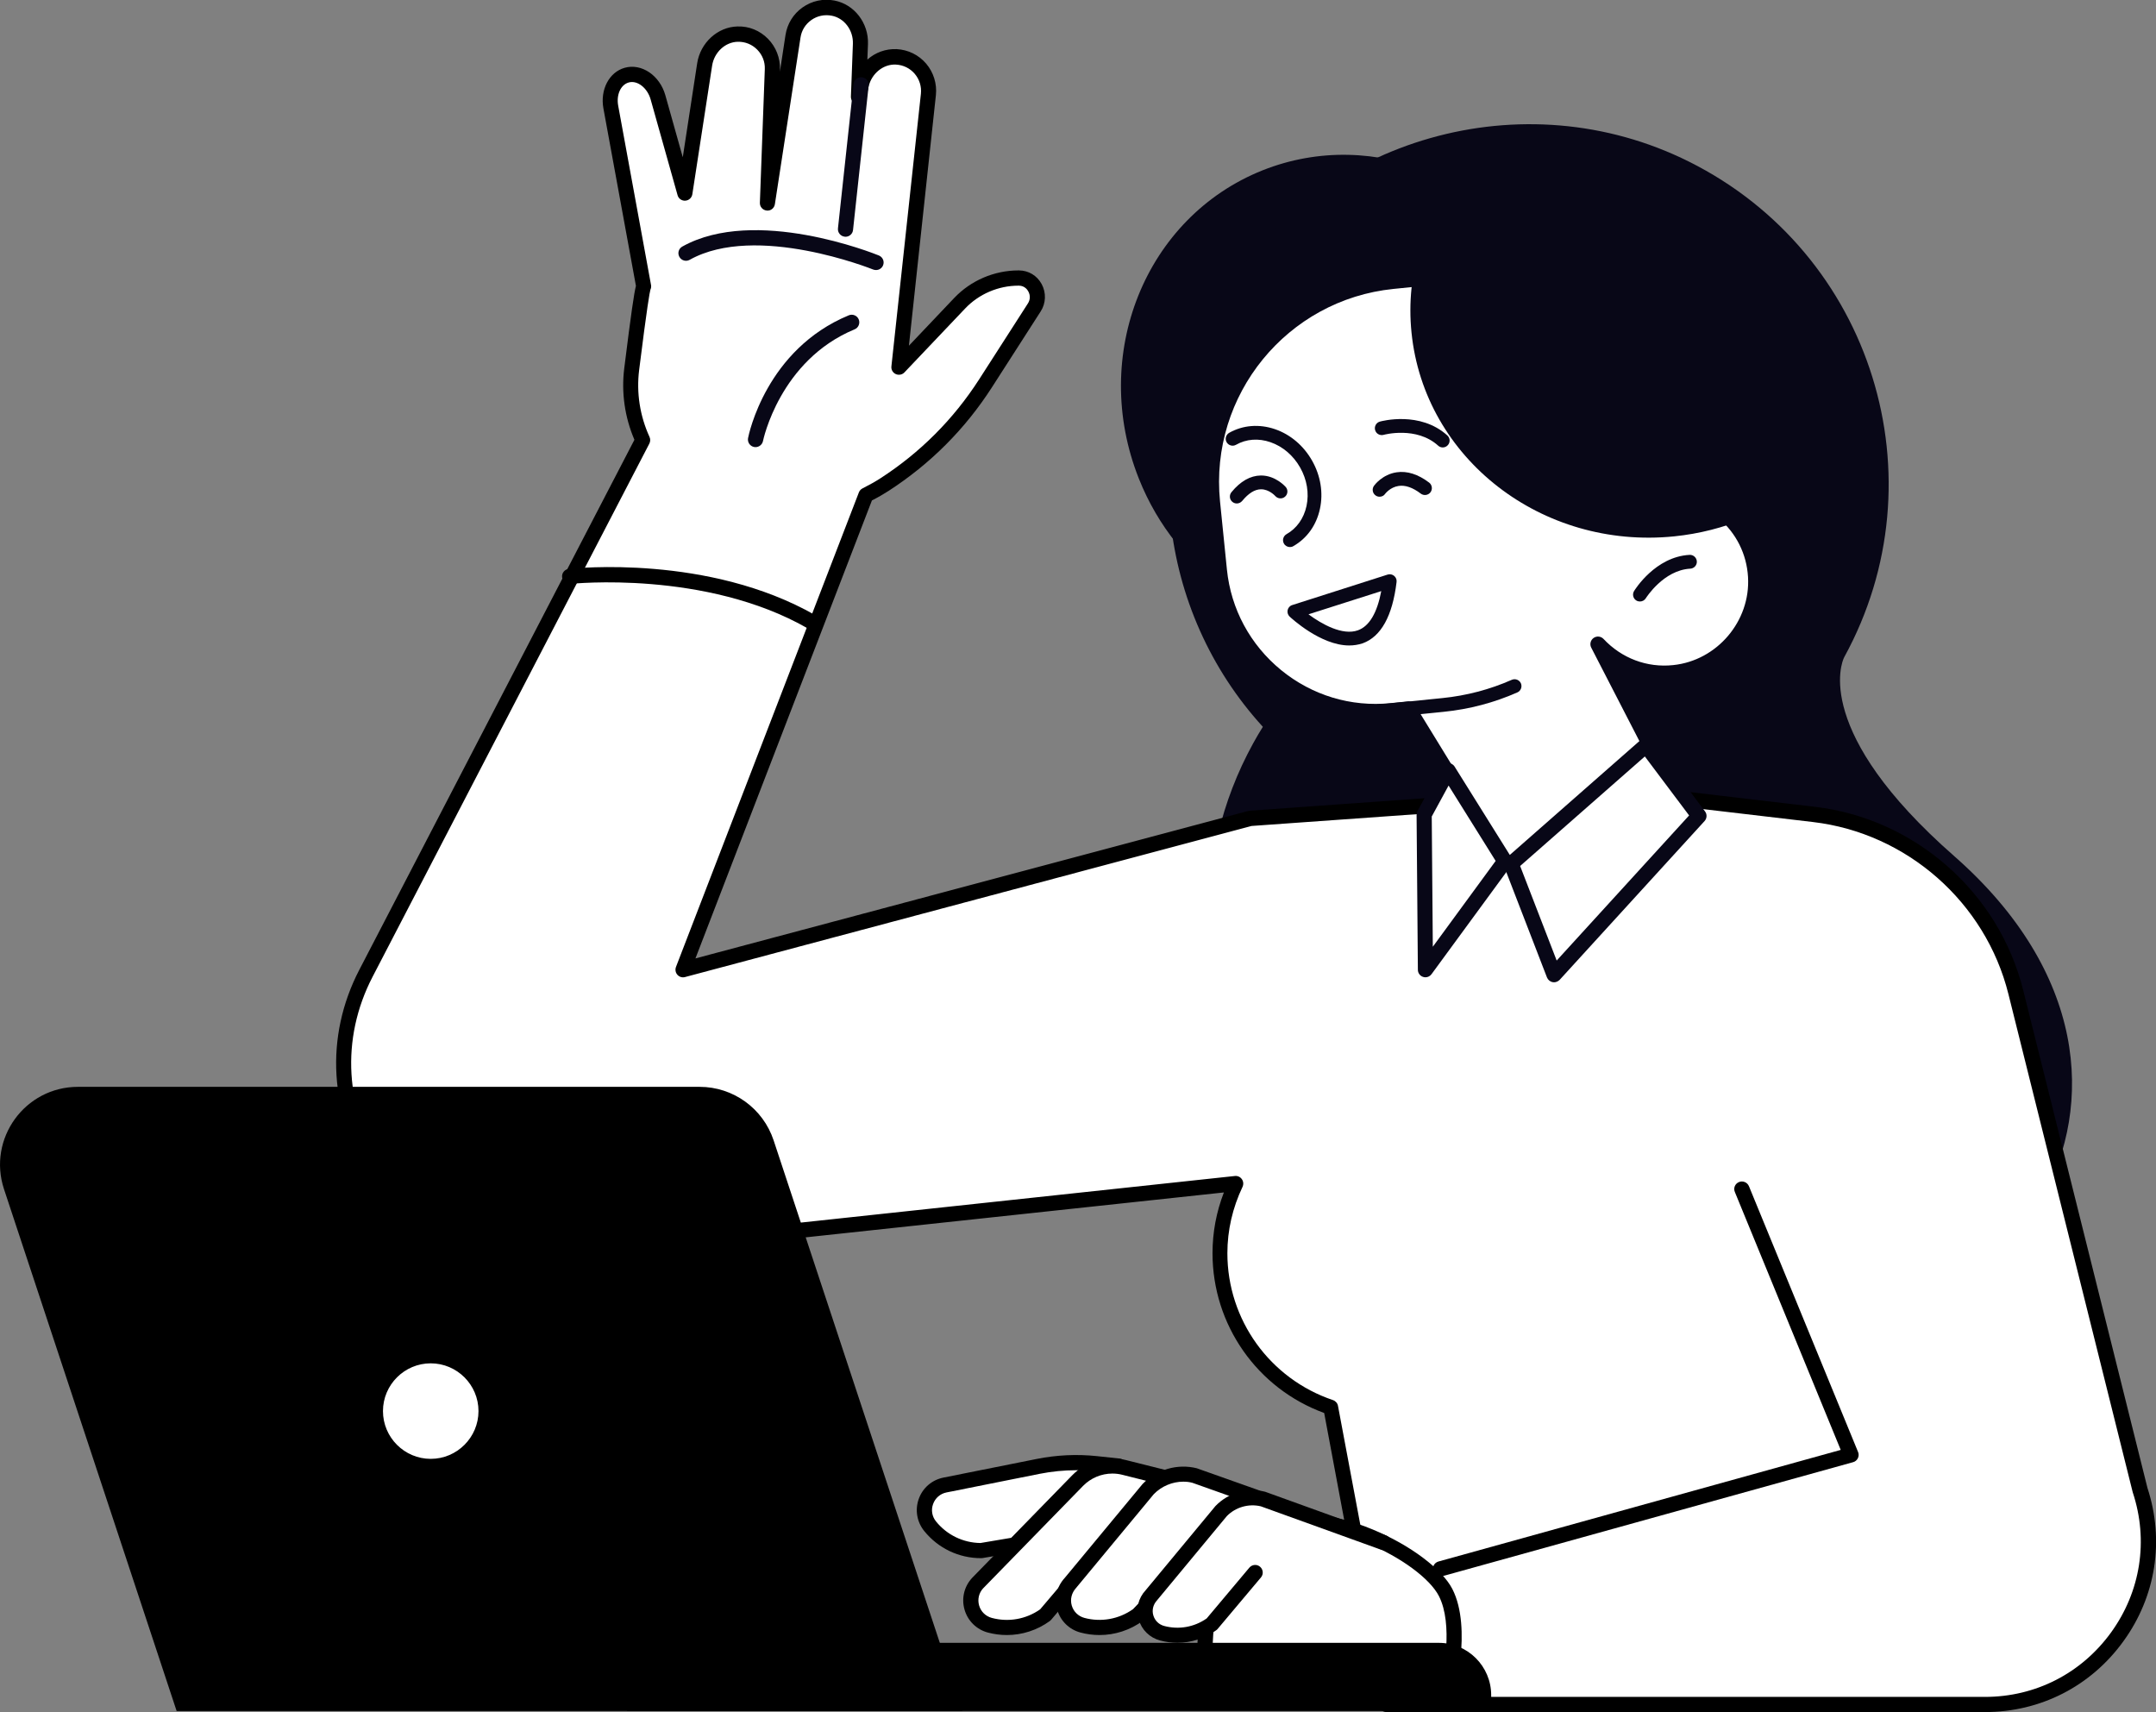
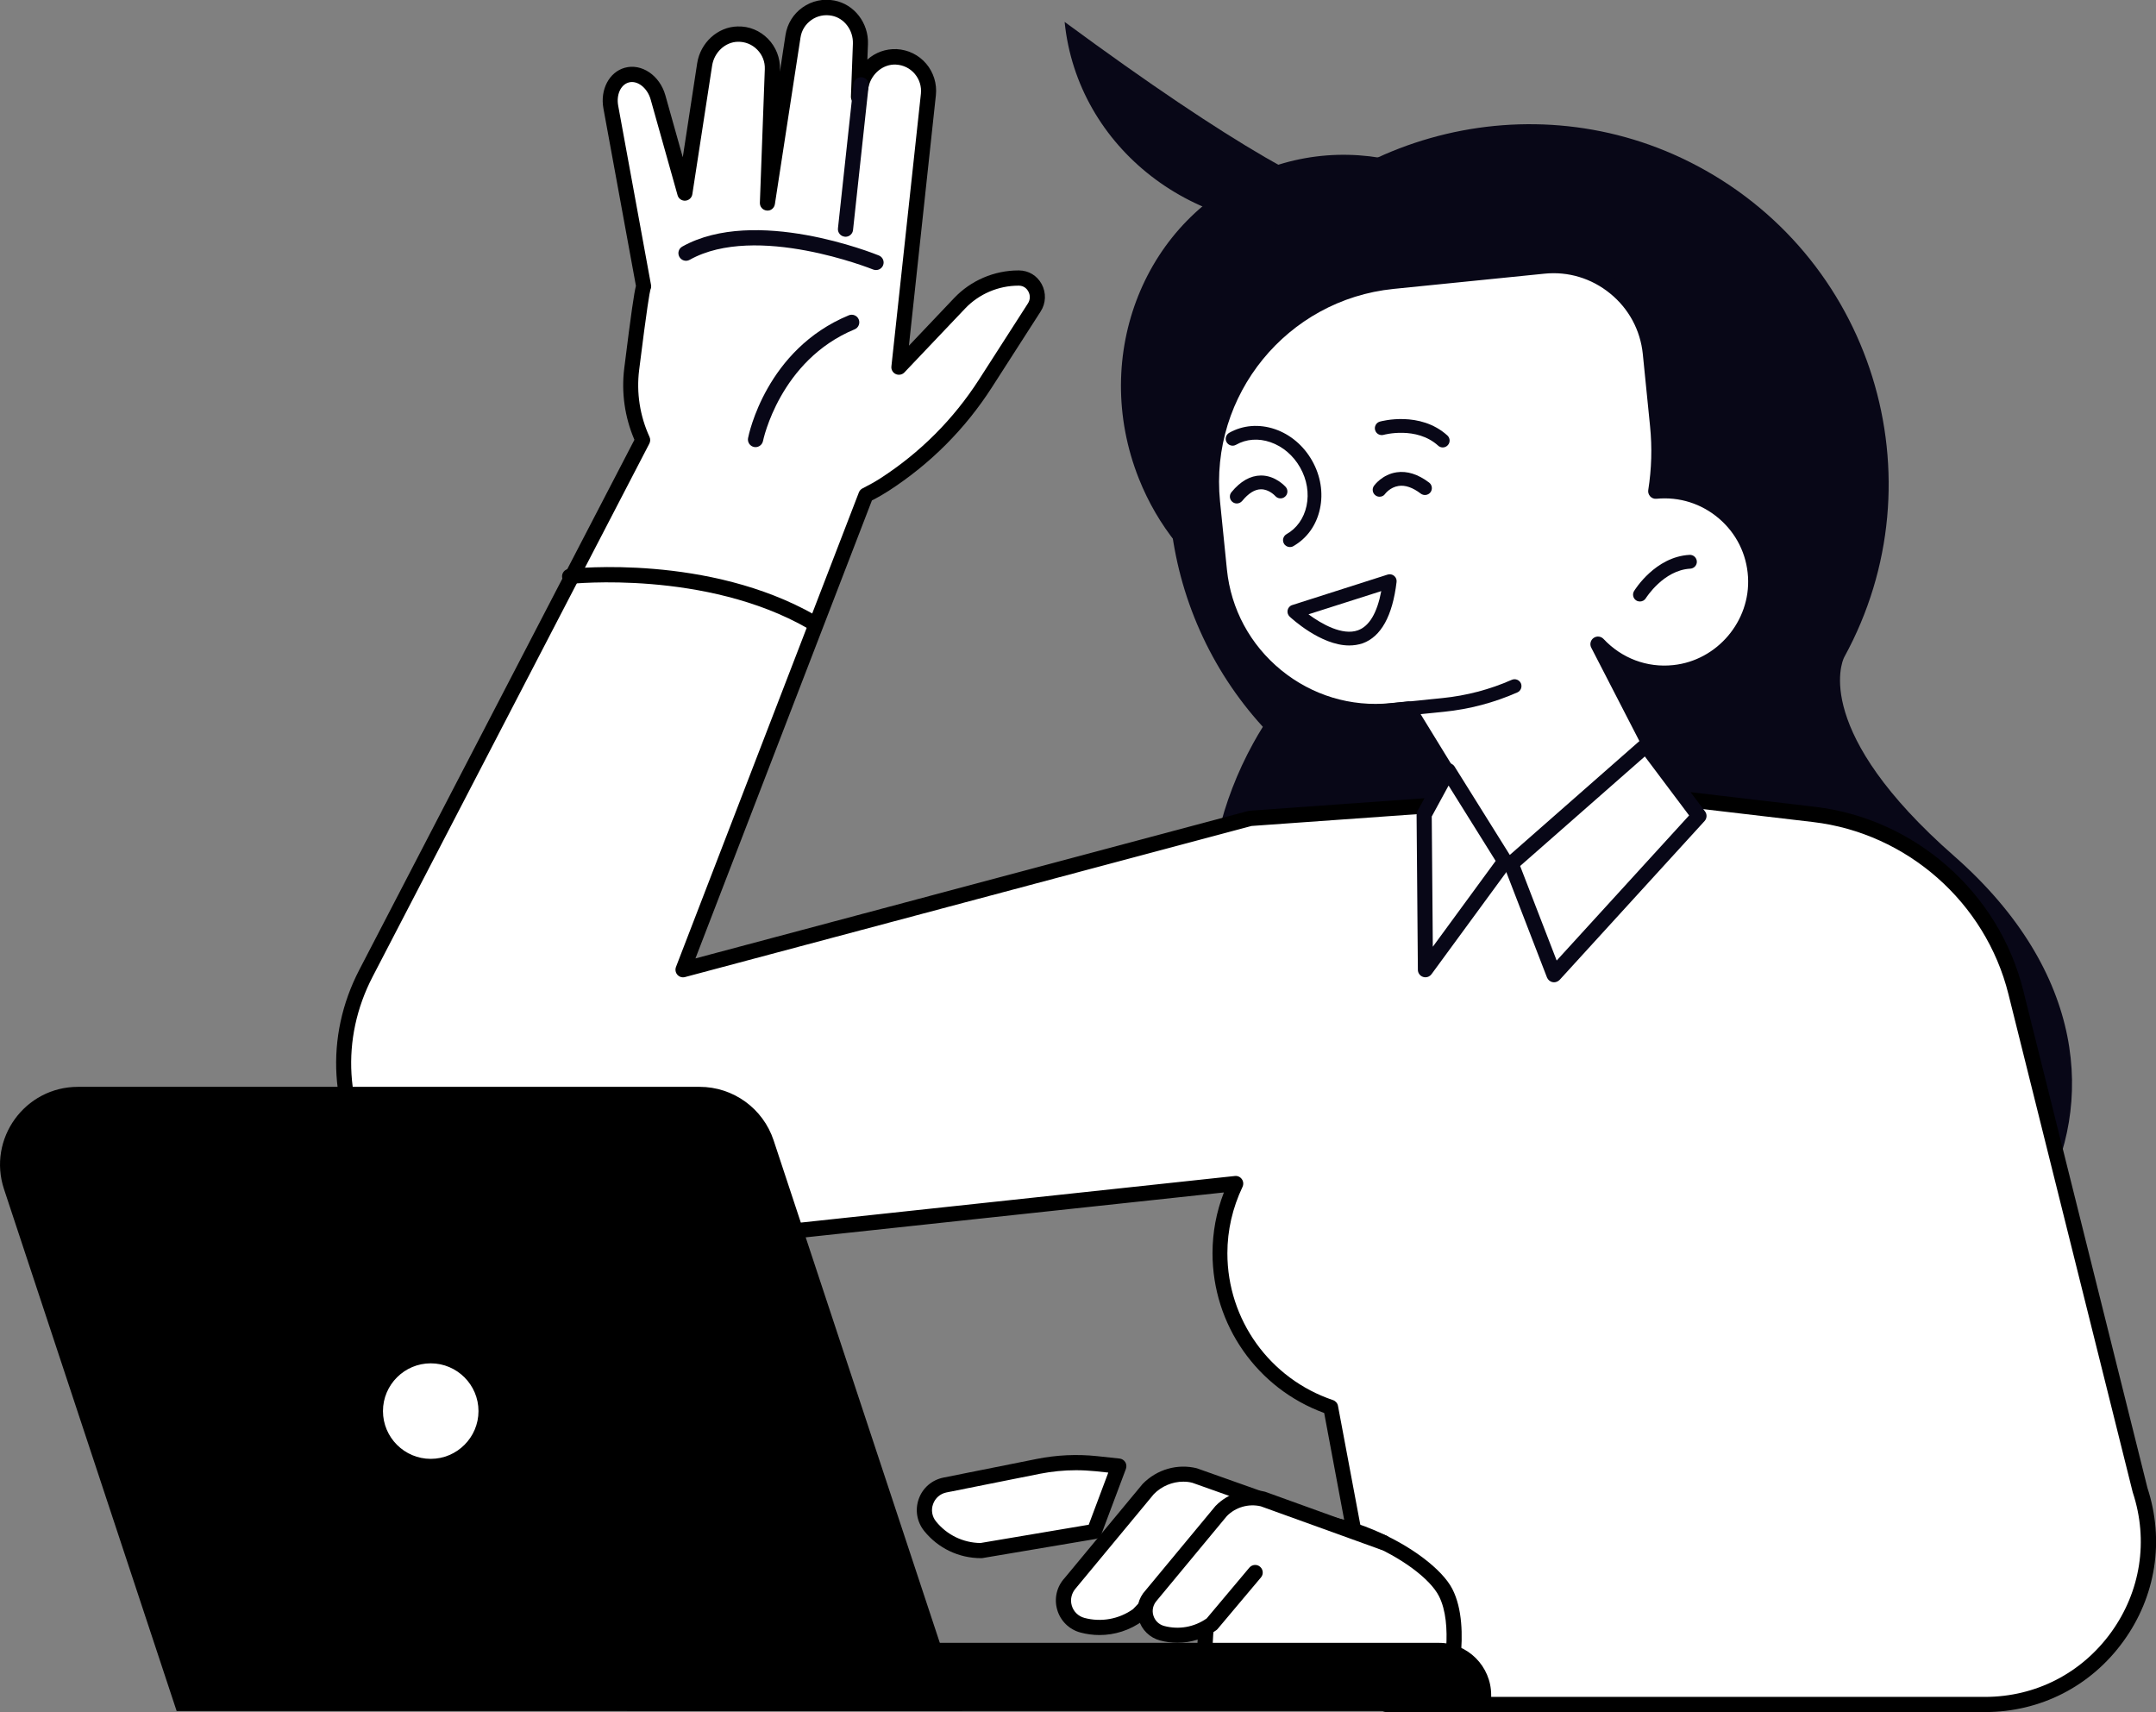
<svg xmlns="http://www.w3.org/2000/svg" xmlns:xlink="http://www.w3.org/1999/xlink" style="enable-background:new 0 0 284.41 225.83;" version="1.1" viewBox="0 0 284.41 225.83" xml:space="preserve">
  <rect x="0" y="0" width="284.41" height="225.83" fill="#808080" stroke="none" />
  <style type="text/css">
	.st0{display:none;}
	.st1{display:inline;}
	.st2{clip-path:url(#SVGID_2_);fill:#FFFFFF;}
	.st3{fill:#E4F1F7;}
	.st4{fill:#080717;}
	.st5{fill:#A6D154;}
	.st6{fill:#FFFFFF;}
	.st7{fill:none;stroke:#000000;stroke-width:2;stroke-linecap:round;stroke-linejoin:round;stroke-miterlimit:10;}
	.st8{fill:#10101A;}
	.st9{fill:none;stroke:#080717;stroke-width:2;stroke-linecap:round;stroke-linejoin:round;stroke-miterlimit:10;}
</style>
  <g class="st0" id="Layer_2">
    <g class="st1">
      <defs>
        <rect height="1370.62" id="SVGID_1_" width="6602.94" x="-3288.85" y="-723.32" />
      </defs>
      <use style="overflow:visible;fill:#FFFFFF;" xlink:href="#SVGID_1_" />
      <clipPath id="SVGID_2_">
        <use style="overflow:visible;" xlink:href="#SVGID_1_" />
      </clipPath>
      <rect class="st2" height="1370.62" width="6602.94" x="-3288.85" y="-723.32" />
    </g>
    <g class="st1">
      <rect class="st3" height="234.11" width="302.93" x="-6.38" y="-6.02" />
    </g>
  </g>
  <g id="_x3C_Layer_x3E_">
    <g>
      <path class="st4" d="M188.83,22.76c5.75,22.27-5.41,45.82-26.83,55.25c-5.08-3.52-9.26-8.58-11.76-14.86    c-6.49-16.3,0.82-34.51,16.33-40.69C173.95,19.53,181.86,19.86,188.83,22.76z" />
      <path class="st4" d="M166.33,145.53c32.73,21.86,35.35,14.65,68.39,27.16c26.68,10.11,58.12-29.01,23.03-59.8    c-18.55-16.28-14.87-25.47-14.46-26.22c12.91-23.55,3.77-53.25-20.49-65.35c-21.8-10.88-48.72-3.22-61.52,17.51    c-11.54,18.69-8.55,41.87,5.31,57.04c-0.45,0.72-0.88,1.45-1.29,2.2C156.83,113.47,157.84,131.5,166.33,145.53z" />
      <g>
        <path class="st6" d="M282.31,196.55l-16.4-65.68c-3.14-12.59-13.75-21.92-26.64-23.44l-29.46-3.47     c-4.45,1.51-7.15-1.13-10.88,1.56l-34.02,2.43L90.1,127.91l24.13-62.6c0.84-0.42,1.66-0.87,2.45-1.39     c5.35-3.45,9.89-8.01,13.33-13.36l6.43-10.01c1.05-1.64-0.07-3.86-2.01-3.88c-2.96-0.02-5.8,1.19-7.84,3.33l-8,8.42l0.95-8.76     l2.94-27.21c0.28-2.55-1.64-4.82-4.23-4.95c-2.21-0.11-4.14,1.52-4.63,3.68l-0.36,1.58l0.26-6.96c0.08-2.24-1.41-4.32-3.61-4.73     c-2.55-0.48-4.9,1.24-5.28,3.72l-3.38,21.98l0.65-17.62c0.1-2.56-1.98-4.7-4.57-4.64c-2.22,0.04-4.02,1.81-4.36,4l-2.61,16.96     L86.8,12.86c-0.59-2.09-2.44-3.41-4.13-2.93c-1.55,0.44-2.46,2.25-2.1,4.21l4.33,23.64c-0.19,0.2-0.86,5.19-1.58,10.93     c-0.42,3.32,0.16,6.52,1.45,9.35L48.27,128.4c-9.42,18.15,5.16,39.49,25.49,37.31l89.26-9.58c-1.33,2.79-2.09,5.9-2.09,9.19     c0,9.45,6.12,17.46,14.61,20.31l7.34,39.2h78.96C276.51,224.83,286.89,210.49,282.31,196.55z" />
        <path d="M261.85,225.83h-78.96c-0.48,0-0.89-0.34-0.98-0.82l-7.23-38.63c-8.84-3.23-14.73-11.63-14.73-21.07     c0-2.75,0.5-5.44,1.5-8.02l-87.56,9.4c-9.93,1.06-19.21-3.22-24.84-11.46c-5.63-8.24-6.25-18.45-1.65-27.31l36.29-69.91     c-1.28-2.99-1.74-6.24-1.34-9.44c0.93-7.46,1.3-9.93,1.54-10.86l-4.29-23.41c-0.45-2.47,0.75-4.78,2.81-5.36     c2.22-0.62,4.62,1,5.36,3.62l2.3,8.18l1.9-12.4c0.42-2.71,2.71-4.8,5.33-4.85c1.52-0.05,2.96,0.55,4.02,1.64     c1.05,1.07,1.62,2.54,1.57,4.04l-0.01,0.3l0.74-4.85c0.23-1.48,1.03-2.78,2.25-3.64c1.23-0.87,2.72-1.19,4.2-0.91     c2.63,0.5,4.53,2.97,4.43,5.75l-0.08,2.04c1.04-0.93,2.41-1.44,3.86-1.38c1.52,0.08,2.91,0.76,3.9,1.92     c0.97,1.14,1.44,2.65,1.28,4.15L119.9,45.6l5.96-6.28c2.2-2.32,5.29-3.65,8.49-3.65c0.03,0,0.05,0,0.08,0     c1.26,0.01,2.37,0.68,2.98,1.8c0.62,1.14,0.57,2.53-0.13,3.61l-6.43,10.01c-3.54,5.51-8.13,10.1-13.63,13.66     c-0.65,0.42-1.37,0.84-2.2,1.26l-23.28,60.41l72.92-19.45c0.06-0.02,0.12-0.03,0.19-0.03l33.74-2.41     c2.28-1.54,4.27-1.36,6.2-1.19c1.45,0.13,2.94,0.26,4.71-0.34c0.14-0.05,0.29-0.06,0.44-0.05l29.46,3.47     c13.22,1.56,24.27,11.28,27.49,24.19l16.39,65.65c2.27,6.94,1.12,14.31-3.17,20.23C275.82,222.43,269.16,225.83,261.85,225.83z      M183.71,223.83h78.13c6.67,0,12.73-3.1,16.64-8.5c3.91-5.4,4.96-12.13,2.87-18.46c-0.01-0.02-0.01-0.05-0.02-0.07l-16.39-65.68     c-3.02-12.11-13.39-21.23-25.78-22.69l-29.25-3.44c-2.07,0.65-3.78,0.5-5.3,0.36c-1.85-0.16-3.31-0.29-5.09,0.99     c-0.15,0.11-0.33,0.17-0.51,0.19l-33.92,2.42l-74.73,19.93c-0.36,0.1-0.75-0.02-1-0.3c-0.25-0.28-0.32-0.68-0.19-1.03l24.13-62.6     c0.09-0.23,0.26-0.42,0.48-0.53c0.91-0.46,1.68-0.89,2.36-1.33c5.26-3.4,9.64-7.79,13.03-13.06l6.43-10.01     c0.31-0.48,0.33-1.07,0.05-1.58c-0.12-0.23-0.49-0.75-1.23-0.76c-0.02,0-0.04,0-0.07,0c-2.65,0-5.22,1.1-7.04,3.02l-8,8.42     c-0.29,0.31-0.76,0.4-1.15,0.22c-0.39-0.18-0.62-0.59-0.57-1.01l3.89-35.96c0.1-0.96-0.19-1.9-0.81-2.63     c-0.63-0.74-1.51-1.17-2.48-1.22c-1.66-0.09-3.21,1.17-3.61,2.91L114.23,13c-0.11,0.5-0.59,0.83-1.11,0.77     c-0.51-0.07-0.89-0.51-0.87-1.03l0.26-6.96c0.07-1.8-1.14-3.4-2.8-3.71c-0.95-0.18-1.9,0.02-2.68,0.57     c-0.78,0.55-1.29,1.37-1.43,2.31l-3.38,21.98c-0.08,0.52-0.55,0.91-1.08,0.84c-0.53-0.05-0.92-0.5-0.9-1.03l0.65-17.62     c0.04-0.97-0.32-1.88-1-2.57c-0.68-0.69-1.58-1.06-2.56-1.04c-1.66,0.03-3.12,1.39-3.39,3.15l-2.61,16.96     c-0.07,0.47-0.46,0.82-0.93,0.85c-0.46,0.03-0.9-0.27-1.02-0.73l-3.55-12.62c-0.43-1.53-1.76-2.57-2.9-2.24     c-1.05,0.3-1.65,1.62-1.38,3.07l4.33,23.64c0.04,0.21,0.01,0.43-0.08,0.61c-0.1,0.36-0.43,2.14-1.49,10.62     c-0.37,2.99,0.1,6.04,1.37,8.81c0.13,0.28,0.12,0.6-0.02,0.88l-36.51,70.33c-4.25,8.19-3.68,17.63,1.52,25.26     c5.21,7.62,13.8,11.58,22.97,10.6l89.26-9.58c0.37-0.04,0.71,0.12,0.92,0.42c0.21,0.29,0.24,0.68,0.09,1.01     c-1.32,2.78-2,5.73-2,8.76c0,8.78,5.6,16.56,13.93,19.37c0.34,0.12,0.6,0.41,0.66,0.76L183.71,223.83z" />
      </g>
      <g>
        <g>
          <g>
            <path class="st4" d="M111.54,31.23c-0.04,0-0.07,0-0.11-0.01c-0.55-0.06-0.95-0.55-0.89-1.1l2.06-19.04       c0.06-0.55,0.55-0.94,1.1-0.89c0.55,0.06,0.95,0.55,0.89,1.1l-2.06,19.04C112.48,30.85,112.04,31.23,111.54,31.23z" />
          </g>
          <g>
            <path class="st4" d="M99.66,58.98c-0.06,0-0.13-0.01-0.19-0.02c-0.54-0.11-0.89-0.63-0.79-1.17c0.09-0.48,2.4-11.7,13.29-16.2       c0.51-0.21,1.1,0.03,1.31,0.54c0.21,0.51-0.03,1.1-0.54,1.31c-9.88,4.09-12.07,14.63-12.09,14.74       C100.55,58.65,100.13,58.98,99.66,58.98z" />
          </g>
          <g>
            <path class="st4" d="M115.56,35.62c-0.13,0-0.25-0.02-0.38-0.07c-0.15-0.06-15.44-6.18-24.2-1.28       c-0.48,0.27-1.09,0.1-1.36-0.39c-0.27-0.48-0.1-1.09,0.39-1.36c9.6-5.36,25.27,0.91,25.93,1.18c0.51,0.21,0.76,0.79,0.55,1.3       C116.33,35.39,115.96,35.62,115.56,35.62z" />
          </g>
        </g>
      </g>
      <g>
        <path class="st6" d="M159.13,223.95h31.57c0,0,2.53-8.96,0-13.89c-2.53-4.93-15.99-12.1-24.83-8.51     C157.03,205.13,159.13,223.95,159.13,223.95z" />
        <path d="M190.7,224.95h-31.57c-0.51,0-0.94-0.38-0.99-0.89c-0.09-0.8-2.08-19.62,7.35-23.44c9.38-3.8,23.44,3.79,26.1,8.98     c2.67,5.22,0.18,14.24,0.07,14.62C191.54,224.65,191.15,224.95,190.7,224.95z M160.05,222.95h29.87     c0.51-2.17,1.81-8.69-0.11-12.43c-2.33-4.55-15.25-11.42-23.57-8.04C159.24,205.31,159.78,219.27,160.05,222.95z" />
      </g>
      <path d="M82.72,225.69h113.99v-2.09c0-3.81-3.09-6.9-6.9-6.9H82.72V225.69z" />
      <path d="M126.95,225.69H23.3L0.53,156.86c-2.2-6.65,2.75-13.5,9.76-13.5h82c4.43,0,8.36,2.84,9.76,7.05L126.95,225.69z" />
      <g>
-         <path d="M190.02,207.93c-0.44,0-0.84-0.29-0.96-0.73c-0.15-0.53,0.16-1.08,0.7-1.23l53.06-14.72l-13.97-34.03     c-0.21-0.51,0.03-1.09,0.55-1.3c0.51-0.21,1.09,0.03,1.31,0.54l14.4,35.07c0.11,0.26,0.1,0.56-0.03,0.82     c-0.13,0.26-0.36,0.45-0.63,0.52l-54.14,15.03C190.2,207.92,190.11,207.93,190.02,207.93z" />
-       </g>
+         </g>
      <g>
        <path class="st6" d="M147.59,193.39l-2.99-0.31c-2.55-0.27-5.12-0.15-7.63,0.35l-12.31,2.46c-2.49,0.5-3.56,3.47-1.96,5.44l0,0     c1.64,2.03,4.11,3.21,6.72,3.21l14.93-2.52L147.59,193.39z" />
        <path d="M129.42,205.53c-2.93,0-5.66-1.3-7.5-3.58c-0.97-1.2-1.24-2.79-0.72-4.24c0.52-1.46,1.74-2.5,3.26-2.81l12.31-2.46     c2.61-0.52,5.28-0.65,7.93-0.37l2.99,0.32c0.31,0.03,0.58,0.21,0.75,0.47c0.16,0.26,0.19,0.59,0.09,0.88l-3.24,8.63     c-0.13,0.33-0.42,0.58-0.77,0.63l-14.93,2.52C129.54,205.53,129.48,205.53,129.42,205.53z M141.95,193.93     c-1.6,0-3.2,0.16-4.78,0.47l-12.31,2.46c-0.82,0.16-1.49,0.74-1.77,1.53c-0.29,0.79-0.14,1.65,0.39,2.3     c1.44,1.78,3.57,2.81,5.86,2.84l14.28-2.41l2.58-6.88l-1.7-0.18C143.65,193.98,142.8,193.93,141.95,193.93z" />
      </g>
      <g>
-         <path class="st6" d="M153.35,194.83l-5.07-1.27c-2.21-0.55-4.54,0.11-6.13,1.74l-13.19,13.52c-1.72,1.87-0.84,4.9,1.61,5.56l0,0     c2.52,0.68,5.21,0.18,7.32-1.36l9.34-11L153.35,194.83z" />
-         <path d="M132.82,215.67c-0.84,0-1.68-0.11-2.51-0.33c-1.49-0.4-2.64-1.53-3.07-3.01c-0.43-1.49-0.06-3.05,0.99-4.19l13.21-13.54     c1.83-1.87,4.54-2.64,7.09-2.01l5.07,1.27c0.34,0.08,0.6,0.33,0.71,0.66c0.11,0.33,0.03,0.69-0.19,0.95l-15.46,18.19     c-0.05,0.06-0.11,0.11-0.17,0.16C136.81,215.04,134.83,215.67,132.82,215.67z M146.74,194.37c-1.44,0-2.84,0.58-3.87,1.63     l-13.19,13.52c-0.55,0.6-0.75,1.45-0.52,2.25c0.23,0.81,0.86,1.42,1.67,1.64c2.2,0.59,4.52,0.18,6.38-1.13l14.33-16.87l-3.5-0.88     C147.61,194.42,147.17,194.37,146.74,194.37z" />
-       </g>
+         </g>
      <g>
        <path class="st6" d="M165.75,197.52l-8.12-2.88c-2.21-0.55-4.54,0.11-6.13,1.74l-10.32,12.44c-1.72,1.87-0.84,4.9,1.61,5.56l0,0     c2.52,0.68,5.21,0.18,7.32-1.36l8.8-9.2L165.75,197.52z" />
        <path d="M145.04,215.67c-0.84,0-1.68-0.11-2.51-0.33c-1.49-0.4-2.64-1.53-3.07-3.01c-0.43-1.49-0.06-3.05,0.99-4.19l10.28-12.4     c1.88-1.93,4.6-2.7,7.14-2.07l8.21,2.91c0.33,0.12,0.58,0.4,0.65,0.74c0.07,0.34-0.04,0.7-0.3,0.94l-6.83,6.29l-8.76,9.16     c-0.04,0.04-0.09,0.08-0.13,0.12C149.03,215.04,147.06,215.67,145.04,215.67z M156.09,195.44c-1.41,0-2.84,0.58-3.88,1.64     l-10.26,12.38c-0.6,0.66-0.8,1.51-0.57,2.31c0.23,0.81,0.86,1.42,1.67,1.64c2.21,0.59,4.54,0.17,6.41-1.15l8.74-9.13l5.66-5.21     l-6.56-2.33C156.9,195.48,156.5,195.44,156.09,195.44z" />
      </g>
      <g>
        <path class="st6" d="M182.47,203.46l-15.87-5.73c-1.98-0.49-4.07,0.1-5.5,1.56l-9.25,11.16c-1.54,1.68-0.76,4.39,1.44,4.98l0,0     c2.26,0.61,4.67,0.16,6.57-1.22l5.71-6.79L182.47,203.46z" />
        <path d="M155.32,216.69c-0.76,0-1.52-0.1-2.28-0.3c-1.38-0.37-2.43-1.4-2.83-2.77s-0.06-2.81,0.91-3.85l9.22-11.12     c1.72-1.77,4.19-2.47,6.51-1.89c0.03,0.01,0.07,0.02,0.1,0.03l15.87,5.73c0.52,0.19,0.79,0.76,0.6,1.28     c-0.19,0.52-0.76,0.79-1.28,0.6l-15.82-5.71c-1.61-0.38-3.33,0.11-4.49,1.3l-9.2,11.1c-0.52,0.57-0.69,1.29-0.49,1.98     c0.2,0.69,0.73,1.21,1.42,1.4c1.94,0.52,3.98,0.16,5.62-0.99l5.63-6.7c0.36-0.42,0.99-0.48,1.41-0.12     c0.42,0.36,0.48,0.99,0.12,1.41l-5.71,6.79c-0.05,0.06-0.11,0.12-0.18,0.17C158.94,216.11,157.14,216.69,155.32,216.69z" />
      </g>
      <g>
        <circle class="st6" cx="56.82" cy="186.13" r="7.3" />
        <path d="M56.82,194.43c-4.58,0-8.3-3.72-8.3-8.3s3.72-8.3,8.3-8.3c4.58,0,8.3,3.72,8.3,8.3S61.39,194.43,56.82,194.43z      M56.82,179.83c-3.47,0-6.3,2.83-6.3,6.3c0,3.47,2.83,6.3,6.3,6.3c3.47,0,6.3-2.83,6.3-6.3     C63.12,182.66,60.29,179.83,56.82,179.83z" />
      </g>
      <g>
        <path class="st6" d="M160.85,75.23c1.14,11.33,11.35,19.66,22.67,18.51l2.29-0.23l8.79,14.33l1.73,3.05     c3.8,6.7,13.31,7.1,17.65,0.74l7.64-5.67L210.8,84.97c2.48,2.66,6.13,4.17,10.02,3.76c6.32-0.66,11.15-6.34,10.76-12.69     c-0.42-6.84-6.42-11.9-13.17-11.25c0.45-2.81,0.54-5.71,0.25-8.66l-0.96-9.55c-0.71-7.03-7.04-12.2-14.07-11.49l-19.91,2.01     c-14.55,1.47-25.25,14.58-23.78,29.12L160.85,75.23z" />
        <path class="st4" d="M205.39,117.16c-0.16,0-0.33,0-0.49-0.01c-3.96-0.17-7.49-2.33-9.45-5.78l-1.73-3.05l-8.44-13.76l-1.67,0.17     c-5.74,0.58-11.39-1.13-15.89-4.8c-4.5-3.68-7.3-8.86-7.88-14.61l0,0l-0.91-8.99c-1.53-15.13,9.54-28.69,24.68-30.22l19.91-2.01     c3.67-0.37,7.27,0.72,10.14,3.06c2.87,2.35,4.66,5.66,5.03,9.32l0.96,9.55c0.26,2.56,0.23,5.15-0.08,7.7c0.01,0,0.02,0,0.03,0     c3.09,0,6.04,1.08,8.43,3.12c2.71,2.31,4.33,5.55,4.54,9.12c0.42,6.87-4.81,13.03-11.66,13.74c-2.54,0.26-5.04-0.21-7.24-1.34     l8.82,17.12c0.22,0.44,0.1,0.97-0.29,1.26l-7.51,5.57C212.55,115.38,209.11,117.16,205.39,117.16z M185.81,92.51     c0.35,0,0.67,0.18,0.85,0.48l8.79,14.33l1.74,3.08c1.61,2.84,4.53,4.63,7.79,4.76c3.25,0.11,6.32-1.39,8.17-4.09     c0.06-0.09,0.14-0.17,0.23-0.24l6.96-5.16l-10.43-20.24c-0.23-0.44-0.1-0.99,0.31-1.28c0.41-0.29,0.97-0.23,1.31,0.13     c2.39,2.55,5.74,3.82,9.19,3.45c5.8-0.6,10.22-5.82,9.87-11.63c-0.18-3.02-1.55-5.76-3.85-7.72c-2.3-1.96-5.23-2.88-8.23-2.59     c-0.3,0.03-0.61-0.08-0.82-0.31c-0.21-0.23-0.31-0.54-0.26-0.84c0.44-2.78,0.52-5.6,0.24-8.4l-0.96-9.55     c-0.32-3.13-1.84-5.97-4.3-7.97c-2.46-2.01-5.54-2.94-8.67-2.62l-19.91,2.01c-14.04,1.42-24.3,13.99-22.89,28.03l0.91,8.99     c0.53,5.21,3.07,9.92,7.15,13.26c4.09,3.34,9.21,4.88,14.42,4.36l2.29-0.23C185.74,92.51,185.78,92.51,185.81,92.51z" />
      </g>
      <g>
        <path class="st4" d="M174.22,95.53c-0.46,0-0.86-0.35-0.9-0.82c-0.05-0.5,0.31-0.95,0.81-1l16.14-1.63     c3.18-0.32,6.26-1.13,9.16-2.41c0.46-0.2,1,0.01,1.2,0.46c0.2,0.46-0.01,1-0.46,1.2c-3.08,1.36-6.35,2.22-9.71,2.56l-16.14,1.63     C174.29,95.53,174.25,95.53,174.22,95.53z" />
      </g>
-       <path class="st4" d="M192.59,22.55c22.99,0.59,42.57,17.78,45.76,40.98c-4.78,3.92-10.8,6.54-17.51,7.22    c-17.45,1.76-32.96-10.27-34.64-26.88C185.4,35.97,187.89,28.45,192.59,22.55z" />
+       <path class="st4" d="M192.59,22.55c-4.78,3.92-10.8,6.54-17.51,7.22    c-17.45,1.76-32.96-10.27-34.64-26.88C185.4,35.97,187.89,28.45,192.59,22.55z" />
      <g>
        <path class="st4" d="M216.33,79.34c-0.16,0-0.33-0.04-0.47-0.13c-0.43-0.26-0.56-0.82-0.3-1.25c0.11-0.18,2.81-4.53,7.32-4.77     c0.49-0.03,0.93,0.36,0.96,0.86c0.03,0.5-0.36,0.93-0.86,0.96c-3.55,0.19-5.84,3.86-5.87,3.9     C216.94,79.19,216.64,79.34,216.33,79.34z" />
      </g>
      <g>
        <path class="st4" d="M190.32,59.02c-0.22,0-0.44-0.08-0.61-0.24c-2.86-2.59-7.15-1.44-7.19-1.42c-0.49,0.13-0.99-0.15-1.12-0.63     c-0.14-0.48,0.15-0.99,0.63-1.12c0.22-0.06,5.3-1.43,8.9,1.83c0.37,0.34,0.4,0.91,0.06,1.28     C190.81,58.92,190.57,59.02,190.32,59.02z" />
      </g>
      <g>
        <path class="st4" d="M177.98,85.14c-3.78,0-7.67-3.64-7.86-3.81c-0.23-0.22-0.33-0.55-0.26-0.86c0.07-0.31,0.3-0.57,0.61-0.66     l12.58-4.02c0.3-0.09,0.62-0.03,0.86,0.17c0.24,0.2,0.36,0.5,0.32,0.81c-0.54,4.49-2.05,7.21-4.48,8.09     C179.17,85.05,178.58,85.14,177.98,85.14z M172.61,81.03c1.74,1.29,4.49,2.84,6.52,2.11c1.5-0.54,2.53-2.28,3.08-5.17     L172.61,81.03z" />
      </g>
      <g>
        <path class="st4" d="M170.16,72.16c-0.32,0-0.63-0.17-0.79-0.46c-0.25-0.44-0.09-0.99,0.34-1.24c1.35-0.76,2.29-2.09,2.64-3.72     c0.36-1.68,0.06-3.48-0.84-5.07c-0.9-1.59-2.29-2.78-3.91-3.34c-1.58-0.55-3.2-0.43-4.55,0.34c-0.44,0.25-0.99,0.09-1.24-0.34     c-0.25-0.44-0.09-0.99,0.34-1.24c1.81-1.02,3.96-1.19,6.04-0.48c2.04,0.7,3.78,2.18,4.9,4.16c1.12,1.98,1.49,4.24,1.03,6.35     c-0.46,2.15-1.71,3.9-3.53,4.93C170.46,72.13,170.31,72.16,170.16,72.16z" />
      </g>
      <g>
        <path class="st6" d="M75.14,76.03c0,0,17.96-2,31.92,5.99L75.14,76.03z" />
        <path d="M107.06,83.02c-0.17,0-0.34-0.04-0.5-0.13C93.06,75.16,75.42,77,75.25,77.02c-0.55,0.05-1.04-0.33-1.1-0.88     c-0.06-0.55,0.33-1.04,0.88-1.1c0.75-0.08,18.44-1.94,32.53,6.11c0.48,0.27,0.65,0.88,0.37,1.36     C107.75,82.83,107.41,83.02,107.06,83.02z" />
      </g>
      <g>
        <polygon class="st6" points="224.12,107.62 217.13,98.31 199.34,113.94 205,128.57    " />
        <path class="st4" d="M205,129.57c-0.06,0-0.12-0.01-0.18-0.02c-0.34-0.06-0.62-0.3-0.75-0.62l-5.65-14.63     c-0.15-0.39-0.04-0.84,0.27-1.11l17.79-15.63c0.21-0.18,0.49-0.27,0.76-0.24c0.28,0.03,0.53,0.17,0.7,0.4l6.98,9.31     c0.29,0.38,0.26,0.92-0.06,1.27l-19.12,20.95C205.54,129.45,205.27,129.57,205,129.57z M200.53,114.23l4.82,12.47l17.47-19.14     l-5.84-7.78L200.53,114.23z" />
      </g>
      <g>
        <polygon class="st6" points="191.03,101.64 198.51,113.61 188.04,127.91 187.87,107.45    " />
        <path class="st4" d="M188.04,128.91c-0.1,0-0.21-0.02-0.31-0.05c-0.41-0.13-0.69-0.51-0.69-0.94l-0.17-20.45     c0-0.17,0.04-0.34,0.12-0.49l3.16-5.82c0.17-0.31,0.49-0.51,0.85-0.52c0.35,0,0.69,0.17,0.88,0.47l7.48,11.97     c0.22,0.35,0.2,0.79-0.04,1.12l-10.48,14.3C188.65,128.76,188.35,128.91,188.04,128.91z M188.87,107.7l0.14,17.18l8.29-11.32     l-6.21-9.94L188.87,107.7z" />
      </g>
      <g>
        <path class="st4" d="M181.99,65.52c-0.18,0-0.37-0.05-0.53-0.17c-0.41-0.29-0.5-0.86-0.21-1.27c0.04-0.06,1.09-1.5,2.98-1.78     c1.39-0.21,2.84,0.25,4.3,1.36c0.4,0.31,0.47,0.88,0.17,1.28c-0.31,0.4-0.88,0.47-1.28,0.17c-1.05-0.8-2.04-1.15-2.93-1.01     c-1.12,0.17-1.76,1.03-1.77,1.04C182.56,65.39,182.28,65.52,181.99,65.52z" />
      </g>
      <g>
        <path class="st4" d="M163.15,66.41c-0.2,0-0.41-0.07-0.58-0.21c-0.39-0.32-0.44-0.89-0.12-1.28c1.19-1.45,2.49-2.18,3.87-2.2     c0.01,0,0.02,0,0.04,0c1.92,0,3.19,1.46,3.25,1.52c0.33,0.38,0.28,0.96-0.1,1.28c-0.38,0.33-0.95,0.28-1.28-0.09     c-0.02-0.02-0.8-0.89-1.87-0.89c-0.01,0-0.02,0-0.03,0c-0.81,0.01-1.64,0.53-2.47,1.54C163.67,66.3,163.41,66.41,163.15,66.41z" />
      </g>
    </g>
  </g>
</svg>